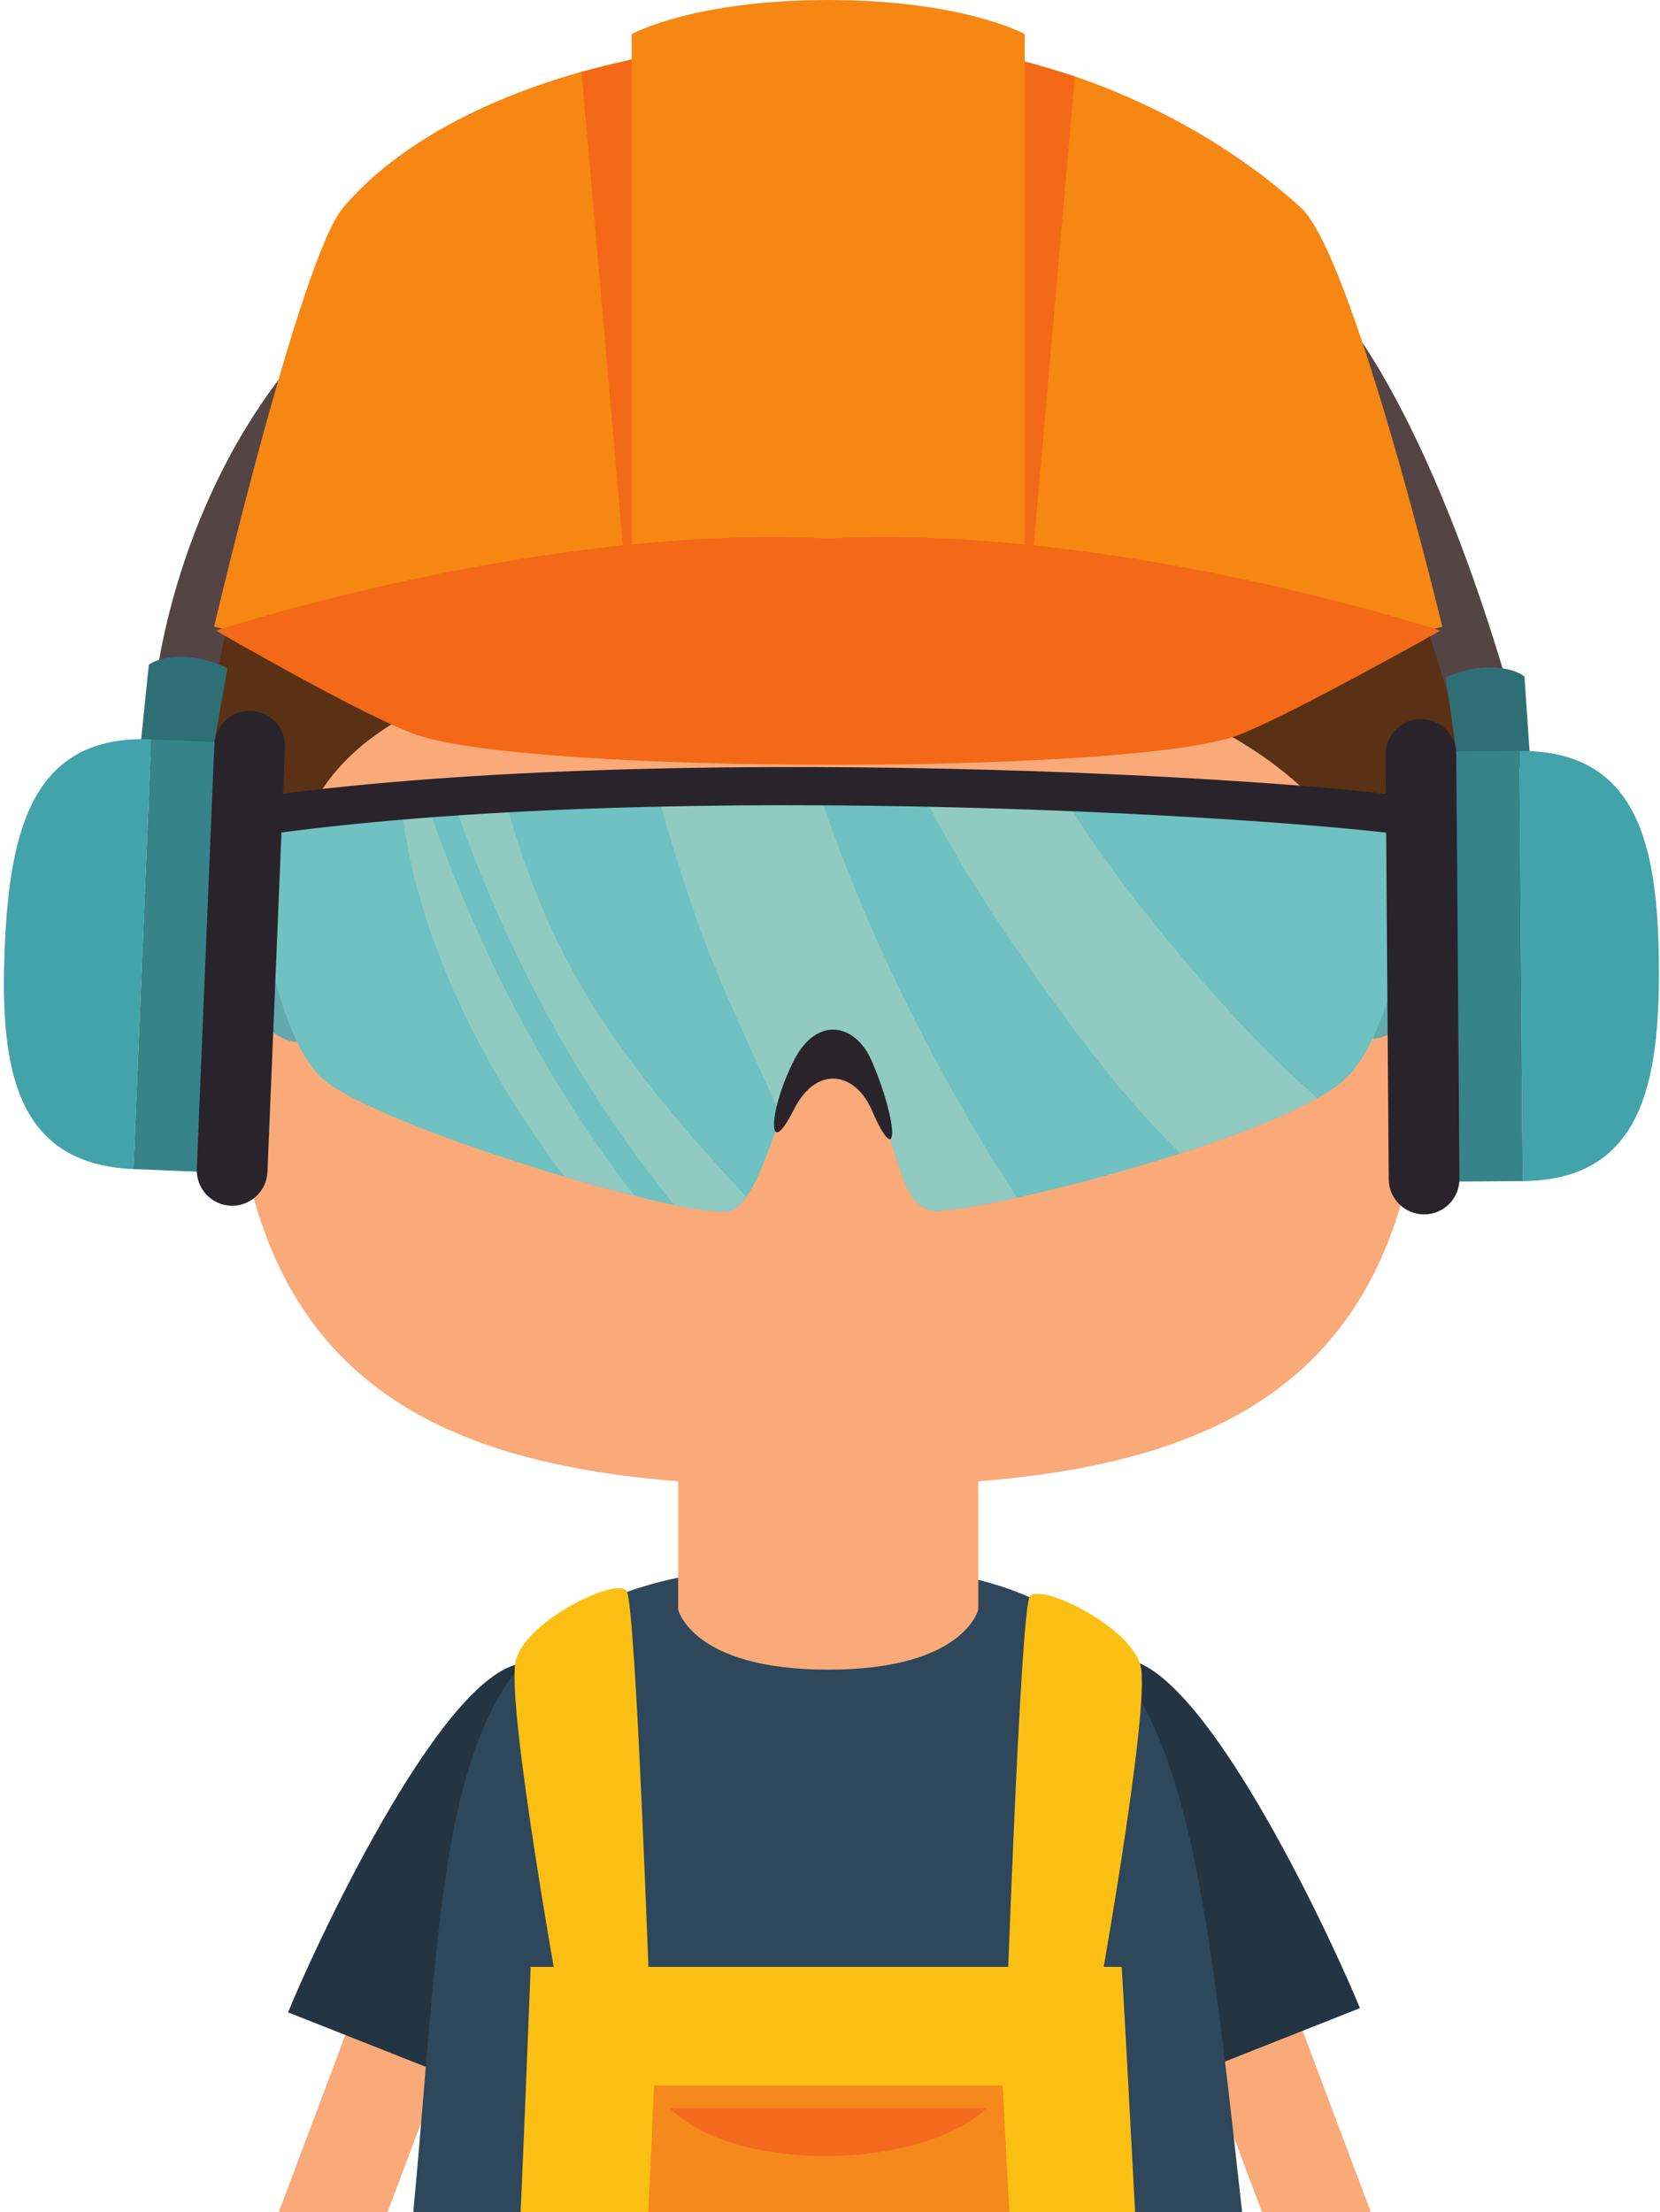
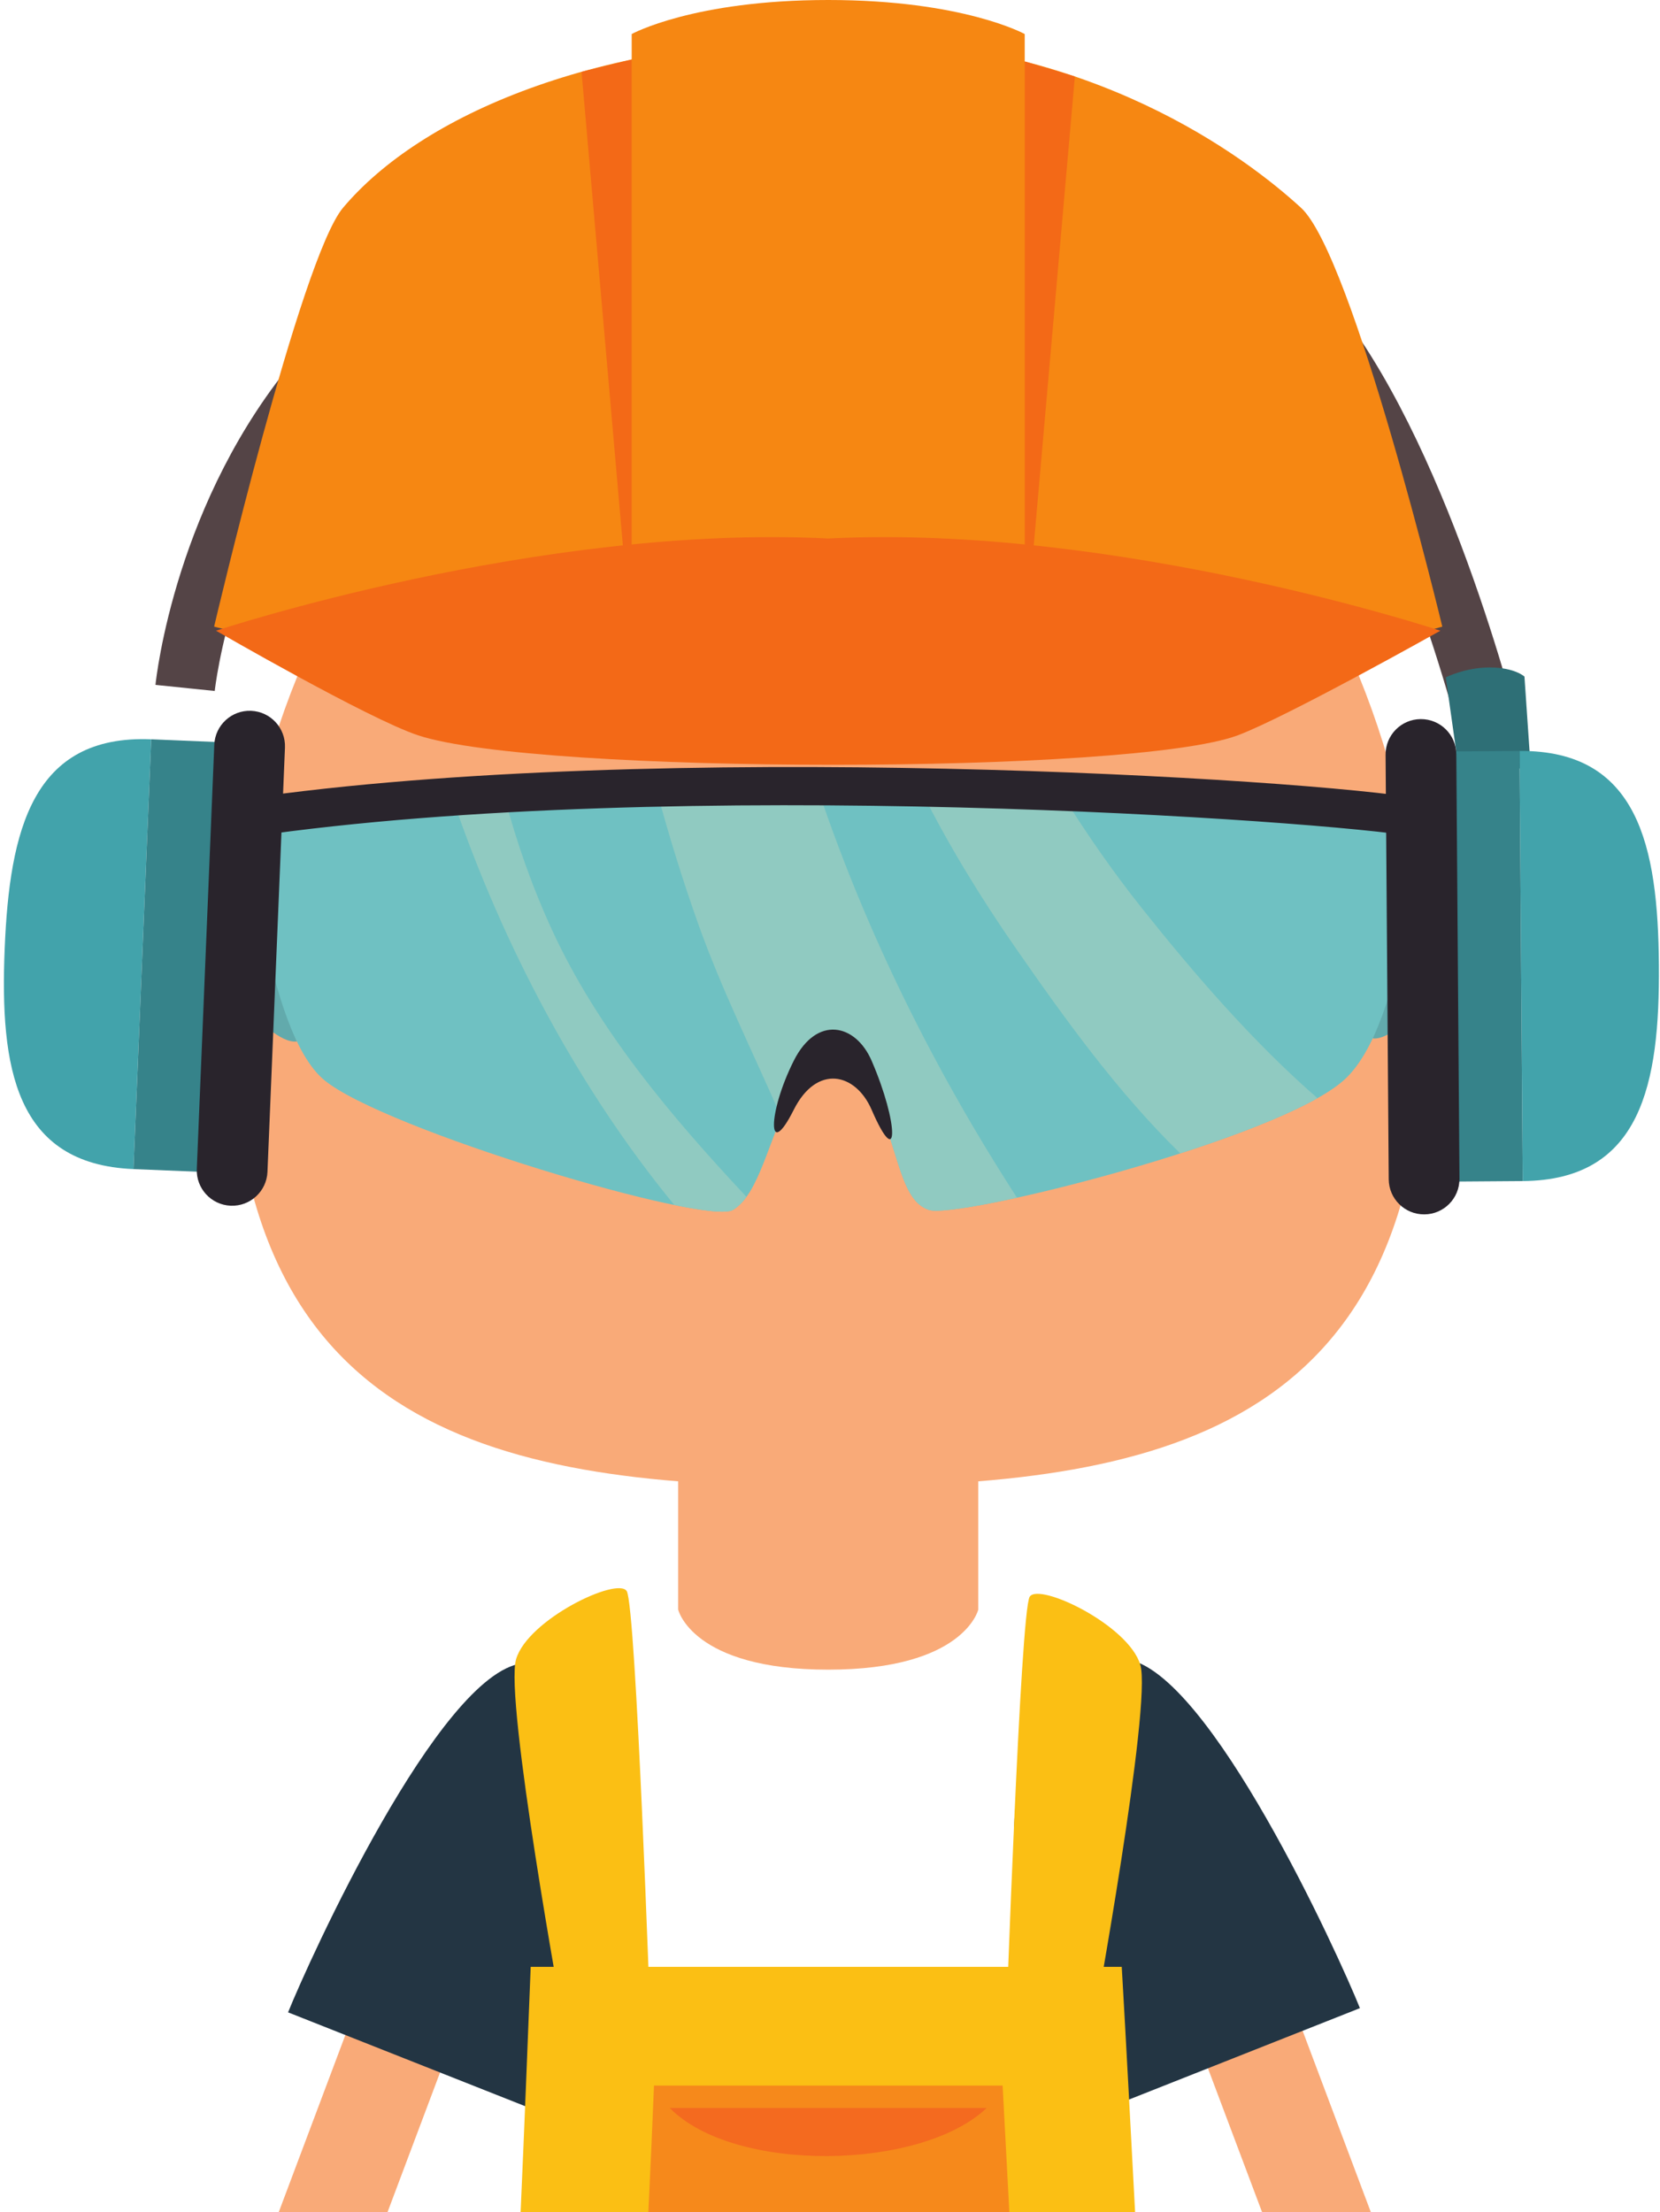
<svg xmlns="http://www.w3.org/2000/svg" height="390.2" preserveAspectRatio="xMidYMid meet" version="1.0" viewBox="65.9 35.0 292.9 390.2" width="292.9" zoomAndPan="magnify">
  <defs>
    <clipPath id="a">
      <path d="M 268 362 L 308 362 L 308 425.199 L 268 425.199 Z M 268 362" />
    </clipPath>
    <clipPath id="b">
      <path d="M 115 363 L 155 363 L 155 425.199 L 115 425.199 Z M 115 363" />
    </clipPath>
    <clipPath id="c">
-       <path d="M 138 310 L 286 310 L 286 425.199 L 138 425.199 Z M 138 310" />
-     </clipPath>
+       </clipPath>
    <clipPath id="d">
      <path d="M 157 381 L 267 381 L 267 425.199 L 157 425.199 Z M 157 381" />
    </clipPath>
    <clipPath id="e">
      <path d="M 180 402 L 244 402 L 244 425.199 L 180 425.199 Z M 180 402" />
    </clipPath>
  </defs>
  <g>
    <g clip-path="url(#a)">
      <path d="M 307.789 425.199 L 284.363 362.945 L 268.539 371.898 L 288.598 425.199 L 307.789 425.199" fill="#f9aa78" />
    </g>
    <g>
      <path d="M 262.531 406.328 C 258.203 397.516 253.559 388.102 248.523 378.074 C 239.02 355.18 249.043 325.672 264.547 327.633 C 279.242 329.488 302.227 380.133 305.852 389.188 L 262.531 406.328" fill="#233543" />
    </g>
    <g clip-path="url(#b)">
      <path d="M 134.266 425.199 L 154.043 372.641 L 138.219 363.688 L 115.07 425.199 L 134.266 425.199" fill="#f9aa78" />
    </g>
    <g>
      <path d="M 160.051 407.07 C 164.379 398.258 169.023 388.84 174.059 378.816 C 183.562 355.918 173.539 326.418 158.035 328.375 C 143.344 330.23 120.355 380.875 116.73 389.93 L 160.051 407.07" fill="#233543" />
    </g>
    <g>
      <path d="M 317.219 214.582 C 317.219 287.691 270.125 297.188 212.035 297.188 C 153.941 297.188 106.848 287.691 106.848 214.582 C 106.848 141.469 153.941 82.199 212.035 82.199 C 270.125 82.199 317.219 141.469 317.219 214.582" fill="#f9aa78" />
    </g>
    <g>
-       <path d="M 327.273 168.508 C 310.793 108.355 265.426 65.148 212.035 65.148 C 158.645 65.148 113.277 108.355 96.797 168.508 L 120.254 204.016 C 120.254 204.016 95.031 149.027 204.977 149.027 C 314.922 149.027 311.574 206.633 311.574 206.633 L 327.273 168.508" fill="#5a3114" />
-     </g>
+       </g>
    <g clip-path="url(#c)">
      <path d="M 285.074 425.199 C 275.59 339.82 272.828 310.953 212.035 310.953 C 141.562 310.953 146.203 346.199 138.824 425.199 L 285.074 425.199" fill="#2e475a" />
    </g>
    <g>
      <path d="M 238.512 318.895 C 238.512 318.895 236.031 329.488 212.035 329.488 C 188.035 329.488 185.559 318.895 185.559 318.895 L 185.559 264.883 L 238.512 264.883 L 238.512 318.895" fill="#f9aa78" />
    </g>
    <g clip-path="url(#d)">
      <path d="M 266.184 425.199 C 265.355 409.59 264.598 395.164 263.828 381.906 L 159.539 381.906 C 159.004 395.27 158.449 409.707 157.758 425.199 L 266.184 425.199" fill="#fbbf14" />
    </g>
    <g clip-path="url(#e)">
      <path d="M 243.996 425.199 C 243.57 417.266 243.18 409.805 242.809 402.844 L 181.293 402.844 C 181.008 409.848 180.688 417.312 180.297 425.199 L 243.996 425.199" fill="#f6891b" />
    </g>
    <g>
      <path d="M 184.07 406.793 C 195.449 418.363 228.34 417.855 240.004 406.793 L 184.07 406.793" fill="#f46a1f" />
    </g>
    <g>
      <path d="M 156.965 327.633 C 159.051 320.613 174.836 313.07 176.48 315.629 C 178.125 318.184 180.66 391.578 180.66 391.578 L 165.305 391.578 C 165.305 391.578 154.879 334.648 156.965 327.633" fill="#fbbf14" />
    </g>
    <g>
      <path d="M 267.102 328.625 C 265.016 321.609 249.23 314.062 247.586 316.621 C 245.945 319.176 243.406 392.574 243.406 392.574 L 258.766 392.574 C 258.766 392.574 269.188 335.641 267.102 328.625" fill="#fbbf14" />
    </g>
    <g>
      <path d="M 98.664 185.246 L 110.129 179.793 C 110.129 179.793 112.039 201.777 118.273 218.699 C 112.758 219.348 101.07 202.539 101.07 202.539 L 98.664 185.246" fill="#62aaac" />
    </g>
    <g>
      <path d="M 107.969 194.266 C 107.969 195.977 106.578 197.363 104.867 197.363 C 103.156 197.363 101.766 195.977 101.766 194.266 C 101.766 192.551 103.156 191.164 104.867 191.164 C 106.578 191.164 107.969 192.551 107.969 194.266" fill="#4e8688" />
    </g>
    <g>
      <path d="M 327.703 184.695 L 316.242 179.242 C 316.242 179.242 314.328 201.227 308.098 218.148 C 313.613 218.801 325.305 201.988 325.305 201.988 L 327.703 184.695" fill="#62aaac" />
    </g>
    <g>
      <path d="M 303.086 225.457 C 291.438 235.996 234.871 250.09 229.797 248.398 C 224.727 246.703 224.582 238.121 219.758 226.977 C 216.93 220.441 210.082 218.902 206.02 226.977 C 201.359 236.242 199.922 245.578 195.227 248.398 C 190.527 251.215 133.496 234.199 123.062 225.457 C 112.629 216.715 109.535 179.242 109.535 179.242 C 109.535 179.242 132.832 174.734 209.504 174.734 C 286.176 174.734 316.242 179.242 316.242 179.242 C 316.242 179.242 314.223 215.379 303.086 225.457" fill="#6fc1c2" />
    </g>
    <g>
      <path d="M 210.41 174.734 C 210.102 174.734 209.809 174.734 209.504 174.734 C 199.395 174.734 190.234 174.816 181.91 174.949 C 184.02 182.711 186.402 190.391 189.102 197.969 C 193.234 209.562 198.801 220.703 203.742 232.039 C 204.422 230.375 205.168 228.676 206.02 226.977 C 210.082 218.902 216.93 220.441 219.758 226.977 C 224.582 238.121 224.727 246.703 229.797 248.398 C 231.297 248.898 237.324 248.008 245.344 246.246 C 230.805 223.77 218.926 199.883 210.41 174.734" fill="#90cac1" />
    </g>
    <g>
-       <path d="M 141.168 176.324 C 139.594 176.414 138.066 176.5 136.629 176.594 C 139.223 199.996 150.91 223.277 165.477 242.523 C 169.82 243.809 174.02 244.961 177.848 245.918 C 161.855 225.242 149.516 201.008 141.168 176.324" fill="#90cac1" />
-     </g>
+       </g>
    <g>
      <path d="M 163.301 199.016 C 159.789 191.391 157.062 183.605 154.961 175.676 C 151.719 175.805 148.691 175.938 145.844 176.082 C 154.613 201.602 167.77 226.699 184.879 247.531 C 190.293 248.641 194.145 249.047 195.227 248.398 C 196.129 247.855 196.906 247.07 197.613 246.098 C 184.277 231.867 171.379 216.578 163.301 199.016" fill="#90cac1" />
    </g>
    <g>
      <path d="M 267.496 195.328 C 262.367 188.895 257.715 182.188 253.391 175.293 C 245.887 175.09 237.664 174.93 228.637 174.832 C 233.41 184.297 238.984 193.383 245.027 202.09 C 253.848 214.793 263.062 227.602 274.145 238.43 C 283.645 235.371 292.551 231.961 298.359 228.691 C 286.812 218.637 276.441 206.547 267.496 195.328" fill="#90cac1" />
    </g>
    <g>
      <path d="M 219.695 222.09 C 216.863 215.559 210.02 214.016 205.957 222.09 C 201.297 231.359 201.297 240 205.957 230.734 C 210.02 222.66 216.863 224.199 219.695 230.734 C 224.52 241.879 224.52 233.234 219.695 222.09" fill="#29242c" />
    </g>
    <g>
      <path d="M 316.246 182.625 C 316.047 182.625 315.848 182.609 315.645 182.574 C 300.062 179.785 185.312 171.609 110.023 182.59 C 108.176 182.852 106.457 181.578 106.188 179.73 C 105.918 177.883 107.199 176.164 109.047 175.895 C 181.816 165.281 296.848 172.336 316.836 175.914 C 318.676 176.242 319.898 178 319.57 179.84 C 319.277 181.477 317.852 182.625 316.246 182.625" fill="#29242c" />
    </g>
    <g>
      <path d="M 318.402 193.715 C 318.402 195.426 319.793 196.816 321.504 196.816 C 323.219 196.816 324.605 195.426 324.605 193.715 C 324.605 192.004 323.219 190.613 321.504 190.613 C 319.793 190.613 318.402 192.004 318.402 193.715" fill="#4e8688" />
    </g>
    <g>
      <path d="M 324.441 168.582 C 324.328 168.105 312.699 120.645 294.191 96.516 C 281.969 80.582 257.078 70.992 225.895 70.211 C 185.406 69.188 144.48 83.359 126.371 104.664 C 107.07 127.367 103.816 156.578 103.789 156.871 L 93.332 155.797 C 93.469 154.477 96.891 123.121 118.367 97.855 C 138.707 73.93 182.047 58.602 226.156 59.703 C 260.531 60.566 288.367 71.652 302.531 90.121 C 322.398 116.023 334.168 164.078 334.656 166.113 L 324.441 168.582" fill="#544446" />
    </g>
    <g>
      <path d="M 321 154.469 C 321 154.469 324.512 152.699 328.84 152.723 C 333.164 152.746 334.883 154.328 334.883 154.328 L 335.973 170.262 L 323.48 172.023 L 321 154.469" fill="#2e6f76" />
    </g>
    <g>
      <path d="M 334.012 167.449 C 354.961 167.297 358.449 184.254 358.605 205.203 C 358.762 226.148 355.523 243.156 334.578 243.312" fill="#42a3ab" />
    </g>
    <g>
      <path d="M 319.48 243.422 L 334.578 243.312 L 334.012 167.449 L 318.914 167.562 L 319.48 243.422" fill="#36838a" />
    </g>
    <g>
      <path d="M 323.414 242.902 C 323.441 246.352 320.668 249.164 317.223 249.188 C 313.773 249.215 310.961 246.441 310.934 242.996 L 310.379 168.117 C 310.355 164.672 313.125 161.855 316.574 161.832 C 320.02 161.809 322.832 164.578 322.859 168.027 L 323.414 242.902" fill="#29242c" />
    </g>
    <g>
-       <path d="M 106.027 152.859 C 106.027 152.859 102.578 150.977 98.25 150.855 C 93.926 150.73 92.156 152.254 92.156 152.254 L 90.527 168.145 L 102.953 170.328 L 106.027 152.859" fill="#2e6f76" />
-     </g>
+       </g>
    <g>
      <path d="M 92.582 165.398 C 71.652 164.535 67.594 181.363 66.727 202.297 C 65.867 223.227 68.523 240.336 89.453 241.199" fill="#42a3ab" />
    </g>
    <g>
      <path d="M 104.543 241.82 L 89.453 241.199 L 92.582 165.398 L 107.668 166.02 L 104.543 241.82" fill="#36838a" />
    </g>
    <g>
      <path d="M 100.625 241.168 C 100.48 244.609 103.16 247.516 106.602 247.66 C 110.047 247.801 112.949 245.121 113.094 241.684 L 116.18 166.863 C 116.324 163.422 113.648 160.516 110.203 160.371 C 106.762 160.23 103.855 162.906 103.711 166.348 L 100.625 241.168" fill="#29242c" />
    </g>
    <g>
      <path d="M 103.68 145.52 C 103.68 145.52 118.914 80.566 126.426 71.645 C 140.137 55.367 171.09 41.801 214.414 41.801 C 258.289 41.801 285.828 62.82 295.457 71.645 C 304.633 80.059 320.387 145.52 320.387 145.52 C 320.387 145.52 282.203 157.133 214.414 157.133 C 146.621 157.133 103.68 145.52 103.68 145.52" fill="#f68712" />
    </g>
    <g>
      <path d="M 246.707 85.363 L 177.359 85.363 L 177.359 41.004 C 177.359 41.004 188.23 35 212.035 35 C 235.84 35 246.707 41.004 246.707 41.004 L 246.707 85.363" fill="#f68712" />
    </g>
    <g>
      <path d="M 246.707 149.371 L 246.707 45.844 L 255.555 48.492 Z M 246.707 149.371" fill="#f36917" />
    </g>
    <g>
      <path d="M 177.359 149.027 L 177.359 45.504 L 168.512 47.664 Z M 177.359 149.027" fill="#f36917" />
    </g>
    <g>
      <path d="M 212.035 129.98 C 160.992 127.375 104.02 146.242 104.02 146.242 C 104.02 146.242 130.902 161.797 139.688 164.699 C 160.633 171.625 265.75 171.625 284.285 164.699 C 292.938 161.469 320.047 146.242 320.047 146.242 C 320.047 146.242 263.074 127.375 212.035 129.98" fill="#f36917" />
    </g>
  </g>
</svg>